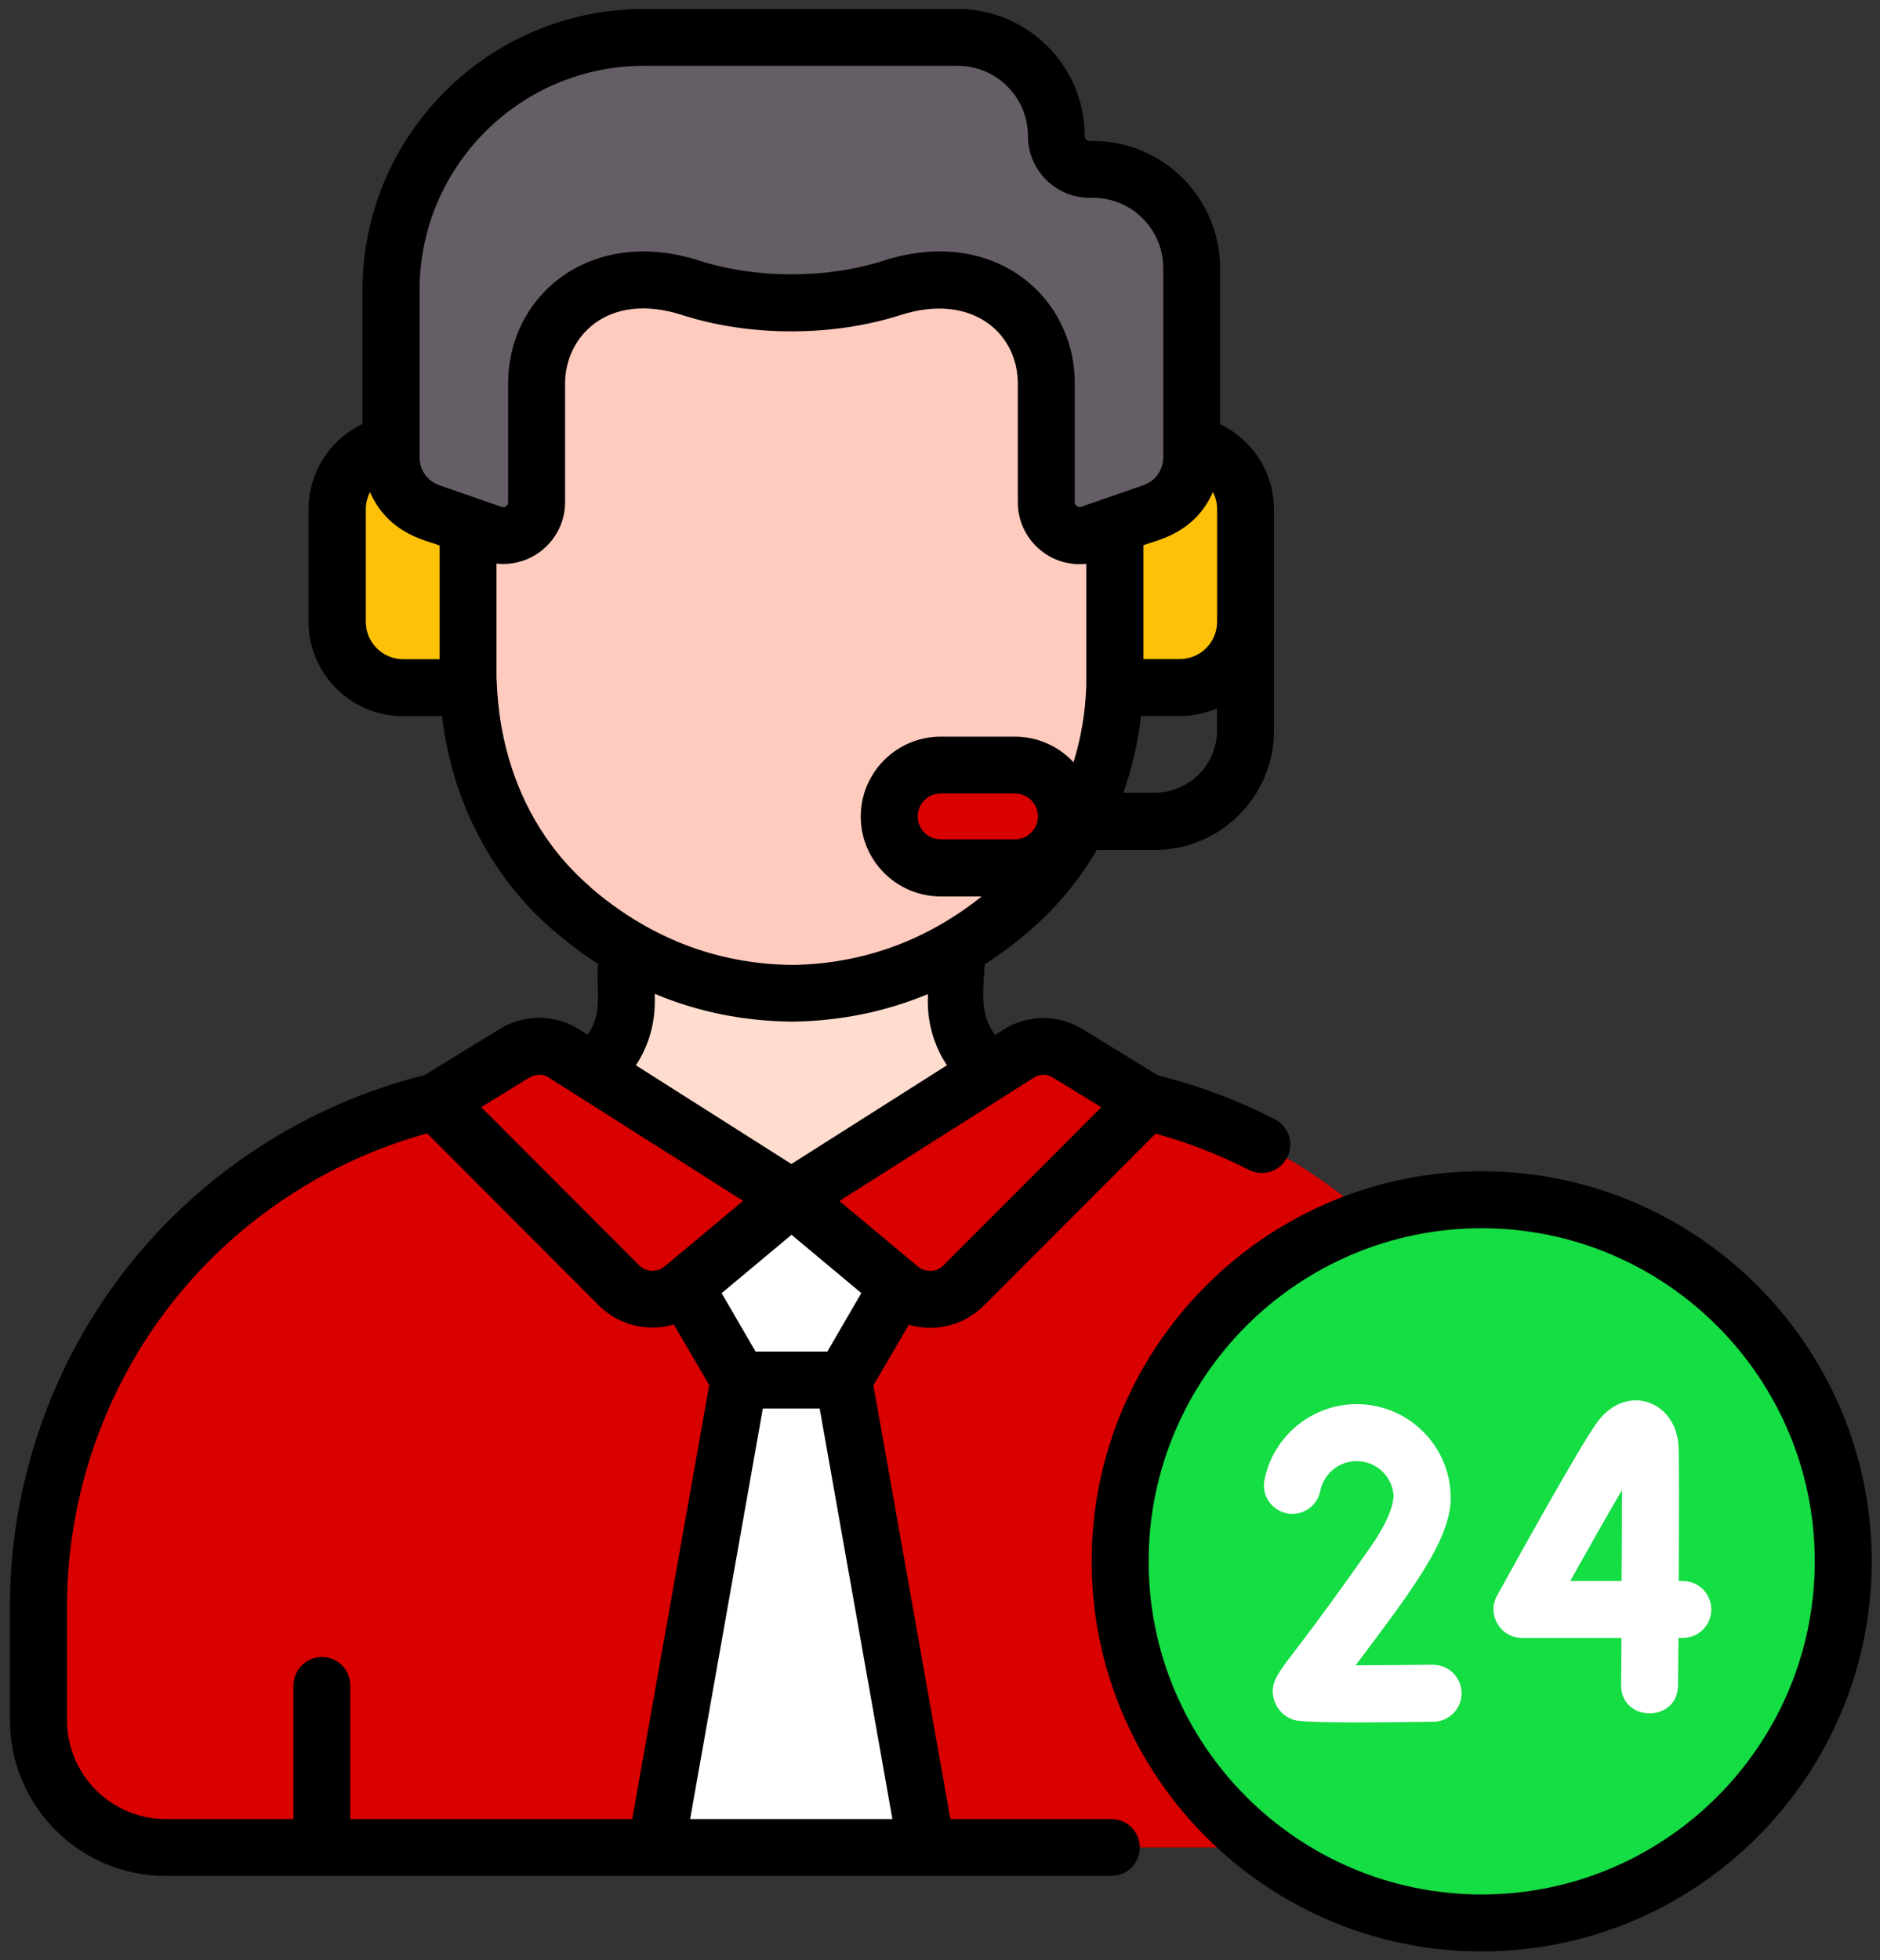
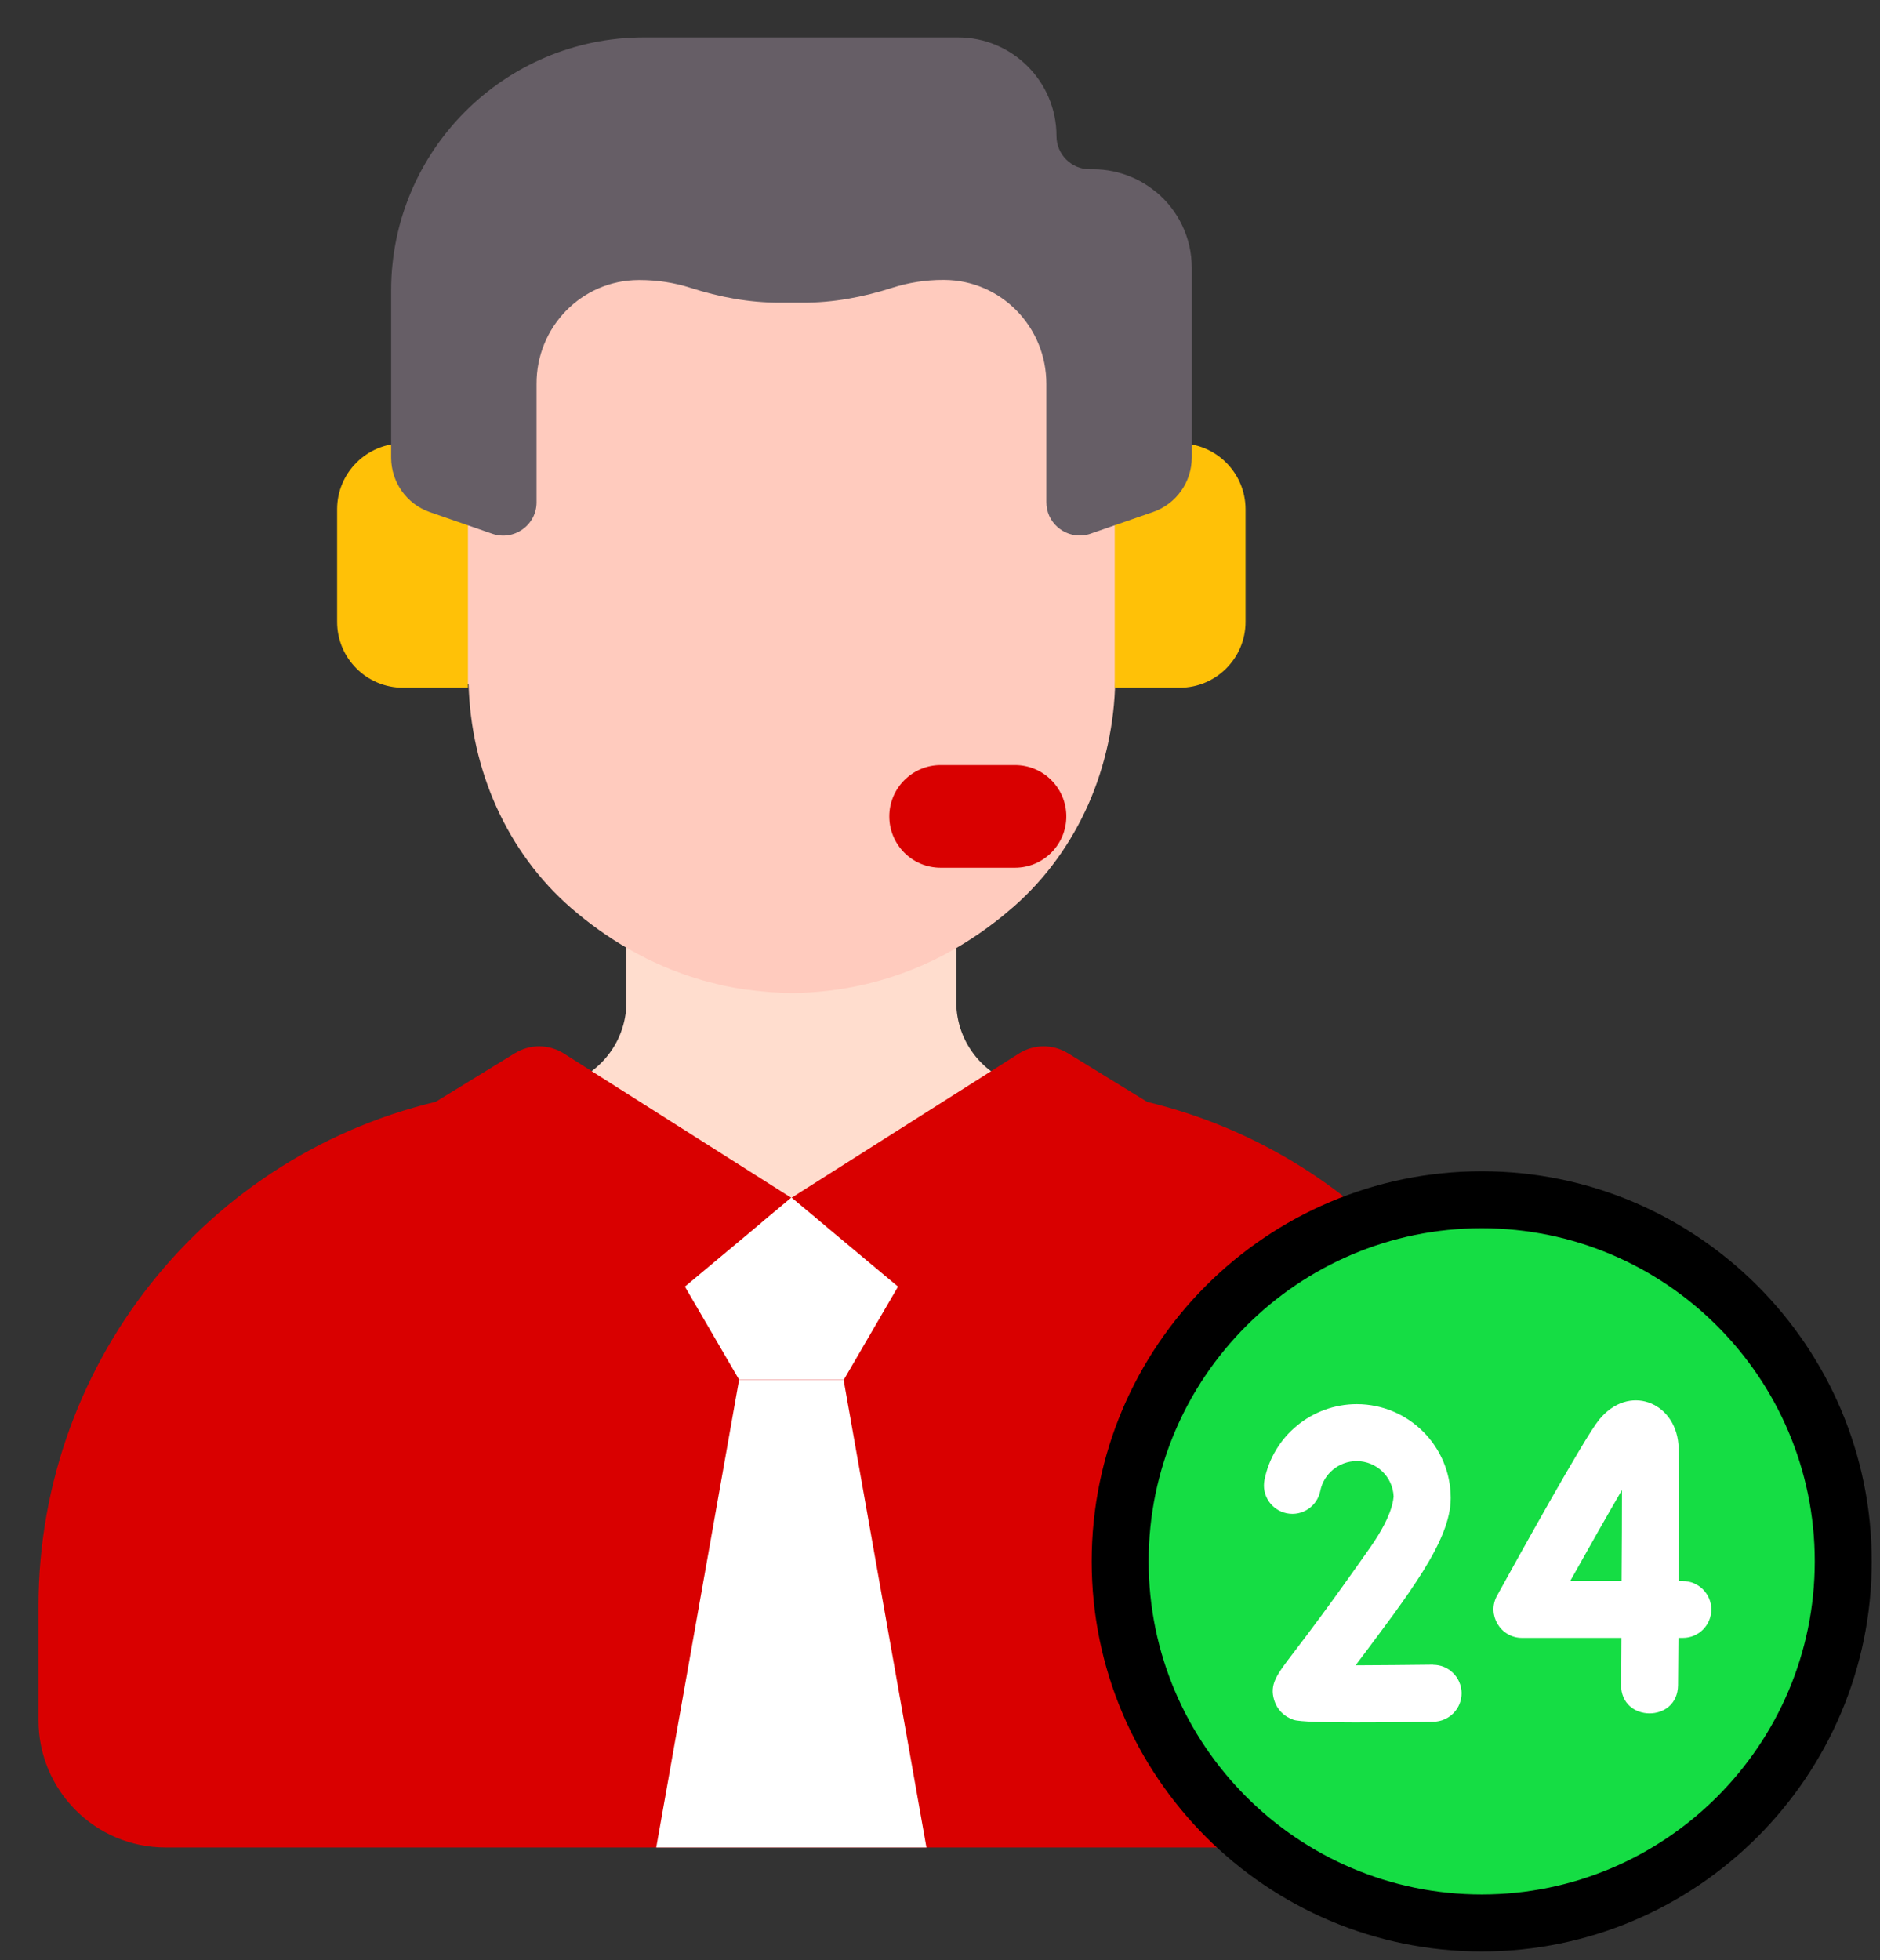
<svg xmlns="http://www.w3.org/2000/svg" width="94" height="98" viewBox="0 0 94 98" fill="none">
  <rect x="0" y="0" width="94" height="98" fill="#333333" stroke="none" />
  <path d="M51.314 54.331C49.285 53.94 47.813 52.161 47.813 50.094V38.241H31.32V50.094C31.32 52.206 29.797 53.953 27.819 54.331C27.819 54.331 33.682 66.696 39.563 66.721C45.714 66.747 51.877 54.44 51.307 54.331H51.314Z" fill="#FFDDCE" />
  <path d="M59.768 31.067L59.755 27.784C59.755 26.76 59.237 25.864 58.456 25.333C57.989 25.013 57.425 24.834 56.818 24.834H55.717L55.697 20.398C55.697 19.867 55.659 19.349 55.608 18.837C55.595 18.677 55.569 18.517 55.544 18.357C55.499 18.005 55.441 17.653 55.377 17.314C55.346 17.141 55.307 16.968 55.269 16.795C55.192 16.456 55.102 16.13 55 15.803C54.955 15.656 54.917 15.502 54.865 15.355C54.712 14.901 54.539 14.453 54.347 14.024C54.328 13.973 54.296 13.928 54.277 13.877C54.097 13.493 53.912 13.121 53.701 12.757C53.617 12.61 53.528 12.469 53.438 12.322C53.278 12.059 53.118 11.809 52.946 11.56C52.837 11.406 52.734 11.259 52.619 11.105C52.44 10.869 52.254 10.638 52.069 10.414C51.953 10.28 51.845 10.139 51.73 10.011C51.454 9.71 51.173 9.416 50.878 9.134C50.75 9.013 50.616 8.898 50.488 8.782C50.251 8.571 50.008 8.36 49.752 8.162C49.592 8.034 49.425 7.912 49.259 7.797C49.054 7.643 48.843 7.496 48.626 7.355C48.446 7.234 48.261 7.118 48.075 7.01C47.858 6.882 47.633 6.754 47.416 6.638C47.23 6.536 47.045 6.434 46.853 6.338C46.552 6.19 46.245 6.056 45.931 5.922C45.662 5.806 45.394 5.71 45.118 5.608C44.907 5.531 44.702 5.448 44.491 5.384C44.491 5.384 44.491 5.39 44.491 5.397C42.891 4.885 41.202 4.597 39.467 4.59C30.987 4.725 23.326 11.201 23.365 20.539L23.378 23.669V24.981H22.283C20.67 24.987 19.365 26.318 19.371 27.957L19.384 31.24C19.39 32.878 20.709 34.197 22.322 34.19H23.429C23.538 38.485 25.342 42.613 28.574 45.41C30.277 46.882 32.427 48.219 35.057 48.987C35.057 48.987 35.057 48.987 35.051 48.987C35.096 49 35.147 49.013 35.198 49.026C35.454 49.096 35.71 49.16 35.973 49.224C36.043 49.243 36.114 49.256 36.184 49.275C36.51 49.346 36.837 49.403 37.176 49.454C37.259 49.467 37.349 49.48 37.438 49.486C37.701 49.525 37.976 49.55 38.245 49.576C38.353 49.582 38.462 49.595 38.565 49.602C38.91 49.627 39.262 49.64 39.621 49.646C39.633 49.646 39.646 49.646 39.659 49.646C44.478 49.569 48.12 47.579 50.706 45.307C52.312 43.893 53.553 42.152 54.411 40.225C55.262 38.299 55.723 36.187 55.761 34.037H56.869C58.078 34.024 59.115 33.275 59.557 32.213C59.704 31.861 59.781 31.47 59.781 31.061L59.768 31.067Z" fill="#FFCBBE" />
  <path d="M55.736 22.165V34.382H58.981C60.798 34.382 62.277 32.91 62.277 31.086V25.461C62.277 23.643 60.805 22.165 58.981 22.165H55.736Z" fill="#FFC107" />
-   <path d="M23.397 22.165V34.382H20.152C18.334 34.382 16.856 32.91 16.856 31.086V25.461C16.856 23.643 18.328 22.165 20.152 22.165H23.397Z" fill="#FFC107" />
+   <path d="M23.397 22.165V34.382H20.152C18.334 34.382 16.856 32.91 16.856 31.086V25.461C16.856 23.643 18.328 22.165 20.152 22.165H23.397" fill="#FFC107" />
  <path d="M57.79 9.589C57.669 9.486 57.541 9.397 57.413 9.307C57.15 9.128 56.869 8.974 56.574 8.853C55.985 8.603 55.339 8.462 54.654 8.462H54.488C53.566 8.462 52.824 7.72 52.824 6.798C52.824 4.078 50.616 1.87 47.896 1.87H32.203C25.221 1.87 19.557 7.534 19.557 14.517V22.875C19.557 24.104 20.331 25.198 21.489 25.601L24.606 26.683C25.694 27.061 26.833 26.254 26.827 25.102V19.208C26.808 16.34 29.093 14.011 31.921 13.998H31.985C32.849 13.998 33.707 14.126 34.526 14.389C35.979 14.856 37.477 15.137 39.006 15.131H40.126C41.649 15.137 43.153 14.856 44.606 14.389C45.425 14.126 46.283 13.992 47.147 13.992H47.211C50.04 14.005 52.325 16.334 52.318 19.201V25.096C52.312 26.107 53.182 26.849 54.129 26.766C54.264 26.753 54.405 26.728 54.539 26.677L57.656 25.595C58.814 25.192 59.589 24.097 59.589 22.869V13.39C59.589 11.861 58.891 10.491 57.797 9.589H57.79Z" fill="#665E66" />
  <path d="M50.75 43.38H47.032C45.611 43.38 44.465 42.228 44.465 40.814C44.465 39.4 45.617 38.248 47.032 38.248H50.75C52.171 38.248 53.316 39.4 53.316 40.814C53.316 42.228 52.164 43.38 50.75 43.38Z" fill="#D90000" />
  <path d="M76.76 75.508C76.651 74.933 76.523 74.363 76.382 73.8C76.338 73.627 76.293 73.454 76.242 73.288C73.842 64.744 67.166 57.87 58.424 55.368C57.688 55.157 56.939 54.977 56.178 54.83L52.088 54.043C51.915 54.228 51.717 54.42 51.506 54.612C51.493 54.625 51.48 54.632 51.467 54.645C51.262 54.83 51.038 55.029 50.802 55.221C50.776 55.24 50.757 55.259 50.731 55.278C50.501 55.47 50.251 55.662 49.995 55.854C49.963 55.88 49.931 55.899 49.899 55.925C49.643 56.117 49.374 56.309 49.099 56.507C49.061 56.532 49.029 56.558 48.99 56.584C48.715 56.776 48.434 56.968 48.146 57.16C48.107 57.185 48.062 57.217 48.024 57.243C47.736 57.435 47.442 57.627 47.147 57.819C47.109 57.844 47.07 57.87 47.032 57.896C46.731 58.088 46.43 58.28 46.13 58.465C46.098 58.484 46.059 58.51 46.027 58.529C45.72 58.721 45.413 58.907 45.112 59.086C42.187 60.846 39.563 62.203 39.563 62.203C39.563 62.203 27.659 53.921 27.608 53.934L22.955 54.83C10.744 57.179 1.925 67.861 1.925 80.296V86.004C1.925 89.518 4.773 92.36 8.28 92.36H70.853C74.366 92.36 77.208 89.512 77.208 86.004V80.296C77.208 78.664 77.054 77.064 76.76 75.508Z" fill="#D90000" />
  <path d="M25.765 52.641L21.791 55.08L30.968 64.276C31.845 65.128 33.221 65.179 34.155 64.398L39.563 59.88L28.191 52.667C27.448 52.2 26.507 52.187 25.759 52.648L25.765 52.641Z" fill="#D90000" />
  <path d="M53.375 52.641L57.349 55.08L48.171 64.276C47.295 65.128 45.919 65.179 44.984 64.398L39.576 59.88L50.949 52.667C51.691 52.2 52.632 52.187 53.381 52.648L53.375 52.641Z" fill="#D90000" />
  <path d="M39.57 59.873L34.245 64.321L36.959 68.98H42.188L44.901 64.321L39.576 59.873H39.57Z" fill="white" />
  <path d="M46.322 92.36L42.181 68.987H36.952L32.812 92.36H46.322Z" fill="white" />
  <path d="M91.589 73.537C91.442 72.961 91.263 72.391 91.064 71.841C90.558 70.459 89.886 69.153 89.074 67.95C88.421 66.99 87.685 66.094 86.866 65.275C83.595 62.004 79.077 59.982 74.085 59.982C73.547 59.982 73.016 60.008 72.491 60.059C72.44 60.059 72.389 60.065 72.338 60.072C71.838 60.116 71.346 60.193 70.859 60.276C70.789 60.289 70.712 60.302 70.642 60.315C70.168 60.404 69.701 60.52 69.24 60.648C69.163 60.667 69.087 60.692 69.01 60.712C68.555 60.846 68.107 60.993 67.666 61.16C67.634 61.172 67.608 61.179 67.576 61.191C60.805 63.803 56.005 70.369 56.005 78.055C56.005 85.742 60.811 92.308 67.576 94.919C67.608 94.932 67.634 94.939 67.666 94.951C68.107 95.118 68.555 95.272 69.016 95.406C69.093 95.425 69.163 95.451 69.24 95.47C69.701 95.598 70.168 95.707 70.642 95.803C70.712 95.816 70.782 95.828 70.859 95.841C71.346 95.931 71.838 96.001 72.338 96.046C72.389 96.046 72.44 96.052 72.491 96.059C73.016 96.103 73.547 96.135 74.091 96.135C74.712 96.135 75.333 96.103 75.941 96.04C82.623 95.361 88.235 91.041 90.751 85.089C91.666 82.926 92.171 80.552 92.171 78.055C92.171 76.494 91.973 74.984 91.602 73.537H91.589Z" fill="#15dd44" />
  <path d="M84.139 79.035H83.934C83.953 75.957 83.96 72.661 83.921 72.2C83.742 70.082 81.432 69.16 79.953 70.978C79.224 71.867 75.864 77.934 74.853 79.771C74.328 80.718 75.019 81.883 76.101 81.883H81.073C81.073 82.715 81.061 83.509 81.054 84.225C81.035 86.114 83.883 86.145 83.902 84.251C83.902 83.809 83.915 82.952 83.921 81.883H84.145C84.933 81.883 85.566 81.243 85.566 80.462C85.566 79.681 84.926 79.041 84.145 79.041L84.139 79.035ZM81.086 79.035H78.513C79.473 77.32 80.408 75.669 81.099 74.491C81.099 75.713 81.093 77.346 81.08 79.035H81.086Z" fill="white" />
  <path d="M71.659 83.221C71.659 83.221 71.646 83.221 71.64 83.221C70.321 83.24 68.926 83.246 67.781 83.253C70.437 79.707 72.536 77.026 72.536 74.894C72.536 72.302 70.43 70.197 67.838 70.197C65.598 70.197 63.659 71.79 63.224 73.986C63.07 74.76 63.576 75.502 64.344 75.656C65.112 75.81 65.861 75.304 66.014 74.536C66.187 73.672 66.949 73.045 67.832 73.045C68.83 73.045 69.643 73.832 69.681 74.818C69.662 74.869 69.701 75.662 68.517 77.352C66.488 80.251 65.278 81.838 64.625 82.69C63.832 83.733 63.467 84.206 63.71 85C63.851 85.461 64.203 85.819 64.677 85.979C65.272 86.178 69.854 86.094 71.672 86.075C72.459 86.062 73.086 85.422 73.08 84.635C73.067 83.854 72.433 83.227 71.659 83.227V83.221Z" fill="white" />
  <path d="M74.085 58.555C63.333 58.555 54.584 67.304 54.584 78.056C54.584 88.808 63.333 97.557 74.085 97.557C84.837 97.557 93.586 88.808 93.586 78.056C93.586 67.304 84.837 58.555 74.085 58.555ZM74.085 94.709C64.901 94.709 57.432 87.24 57.432 78.056C57.432 68.872 64.901 61.403 74.085 61.403C83.269 61.403 90.738 68.872 90.738 78.056C90.738 87.24 83.269 94.709 74.085 94.709Z" fill="black" />
-   <path d="M55.576 90.939H47.518L43.672 69.256L45.438 66.229C46.738 66.613 48.158 66.274 49.163 65.301C49.163 65.301 49.176 65.294 49.176 65.288L57.778 56.674C59.39 57.115 60.958 57.723 62.443 58.485C63.141 58.843 63.998 58.568 64.357 57.864C64.715 57.166 64.44 56.309 63.736 55.95C61.886 55.003 59.928 54.267 57.906 53.768L54.11 51.438C52.907 50.703 51.365 50.715 50.174 51.471L49.746 51.746C48.978 50.626 49.157 49.698 49.234 48.213C50.059 47.682 50.859 47.074 51.634 46.395C52.901 45.282 53.982 43.957 54.84 42.491H57.739C61.022 42.491 63.698 39.816 63.698 36.533V25.467C63.698 23.611 62.616 21.973 61.003 21.205V13.403C61.003 9.902 58.155 7.048 54.648 7.048H54.482C54.347 7.048 54.238 6.939 54.238 6.805C54.238 3.304 51.39 0.45 47.883 0.45H32.19C24.434 0.45 18.123 6.76 18.123 14.517V21.198C16.51 21.96 15.429 23.605 15.429 25.461V31.087C15.429 33.685 17.547 35.803 20.146 35.803H22.104C22.584 39.995 24.555 43.829 27.634 46.485C28.363 47.112 29.112 47.682 29.893 48.181C29.81 49.64 30.149 50.632 29.381 51.733L28.952 51.458C27.762 50.703 26.219 50.69 25.016 51.426L21.221 53.749C15.384 55.208 10.123 58.6 6.386 63.336C2.59 68.142 0.498 74.165 0.498 80.29V85.999C0.498 90.287 3.986 93.781 8.28 93.781H55.57C56.357 93.781 56.99 93.141 56.99 92.36C56.99 91.573 56.35 90.939 55.57 90.939H55.576ZM51.704 53.864C51.986 53.685 52.344 53.685 52.626 53.858L55.064 55.355L47.166 63.266C46.814 63.605 46.264 63.624 45.886 63.31C44.632 62.261 42.648 60.603 41.97 60.04C44.421 58.485 49.259 55.419 51.698 53.87L51.704 53.864ZM47.346 53.256L39.57 58.191L31.794 53.256C32.926 51.554 32.715 49.883 32.741 49.685C34.898 50.594 37.202 51.054 39.64 51.074H39.653C39.653 51.074 39.666 51.074 39.672 51.074C42.046 51.035 44.286 50.575 46.392 49.698C46.418 49.896 46.2 51.522 47.346 53.256ZM43.064 64.648L41.368 67.567H37.778L36.082 64.648L39.576 61.73L43.07 64.648H43.064ZM50.75 41.96H47.032C46.398 41.96 45.886 41.448 45.886 40.815C45.886 40.181 46.398 39.669 47.032 39.669H50.75C51.384 39.669 51.896 40.181 51.896 40.815C51.896 41.448 51.384 41.96 50.75 41.96ZM60.85 36.52C60.85 38.235 59.454 39.63 57.739 39.63H56.165C56.6 38.408 56.901 37.122 57.054 35.797H58.981C59.646 35.797 60.28 35.656 60.85 35.413V36.52ZM60.645 24.597C60.779 24.853 60.856 25.147 60.856 25.454V31.08C60.856 32.111 60.018 32.949 58.987 32.949H57.17V27.266C57.592 27.042 59.678 26.805 60.651 24.59L60.645 24.597ZM21.976 32.955H20.158C19.128 32.955 18.29 32.117 18.29 31.087V25.461C18.29 25.154 18.366 24.859 18.501 24.603C19.474 26.818 21.566 27.055 21.982 27.279V32.962L21.976 32.955ZM21.957 24.251C21.368 24.047 20.978 23.49 20.978 22.869V14.511C20.978 8.322 26.008 3.291 32.197 3.291H47.89C49.822 3.291 51.397 4.866 51.397 6.799C51.397 8.501 52.779 9.89 54.488 9.89H54.654C56.587 9.89 58.162 11.464 58.162 13.397V22.869C58.162 23.49 57.765 24.047 57.182 24.251C56.478 24.494 54.808 25.077 54.072 25.333C53.912 25.39 53.739 25.275 53.739 25.096V19.208C53.765 14.805 49.662 11.266 44.178 13.032C41.304 13.954 37.79 13.934 34.974 13.032C29.534 11.285 25.387 14.754 25.406 19.208V25.102C25.413 25.275 25.246 25.397 25.08 25.339C24.344 25.083 22.667 24.501 21.963 24.258L21.957 24.251ZM29.502 44.328C24.67 40.149 24.894 34.267 24.824 33.903V28.174C24.933 28.187 25.048 28.194 25.157 28.194C26.885 28.194 28.261 26.786 28.254 25.096V19.202C28.235 16.846 30.366 14.549 34.098 15.746C37.56 16.859 41.701 16.821 45.042 15.746C48.536 14.626 50.904 16.603 50.891 19.208V25.102C50.885 26.927 52.466 28.386 54.315 28.187V34.286C54.27 35.605 54.053 36.891 53.675 38.107C52.946 37.32 51.902 36.827 50.75 36.827H47.032C44.83 36.827 43.038 38.619 43.038 40.821C43.038 43.023 44.83 44.815 47.032 44.815H49.086C46.366 46.984 43.205 48.181 39.646 48.239C35.787 48.206 32.389 46.837 29.502 44.341V44.328ZM26.507 53.858C26.789 53.685 27.154 53.685 27.429 53.864C29.906 55.438 34.712 58.485 37.157 60.034C34.605 62.167 33.3 63.257 33.24 63.304C32.862 63.618 32.312 63.599 31.96 63.259L24.062 55.349L26.501 53.851L26.507 53.858ZM31.621 90.939H17.515V84.258C17.515 83.471 16.875 82.837 16.094 82.837C15.314 82.837 14.674 83.477 14.674 84.258V90.939H8.286C5.566 90.939 3.352 88.725 3.352 86.005V80.296C3.352 74.805 5.227 69.41 8.626 65.103C11.851 61.013 16.35 58.037 21.355 56.661L29.957 65.275C29.957 65.275 29.963 65.288 29.97 65.288C30.968 66.261 32.389 66.6 33.694 66.216L35.461 69.243L31.614 90.927L31.621 90.939ZM34.507 90.939L38.142 70.415H40.984L44.619 90.939H34.501H34.507Z" fill="black" />
</svg>